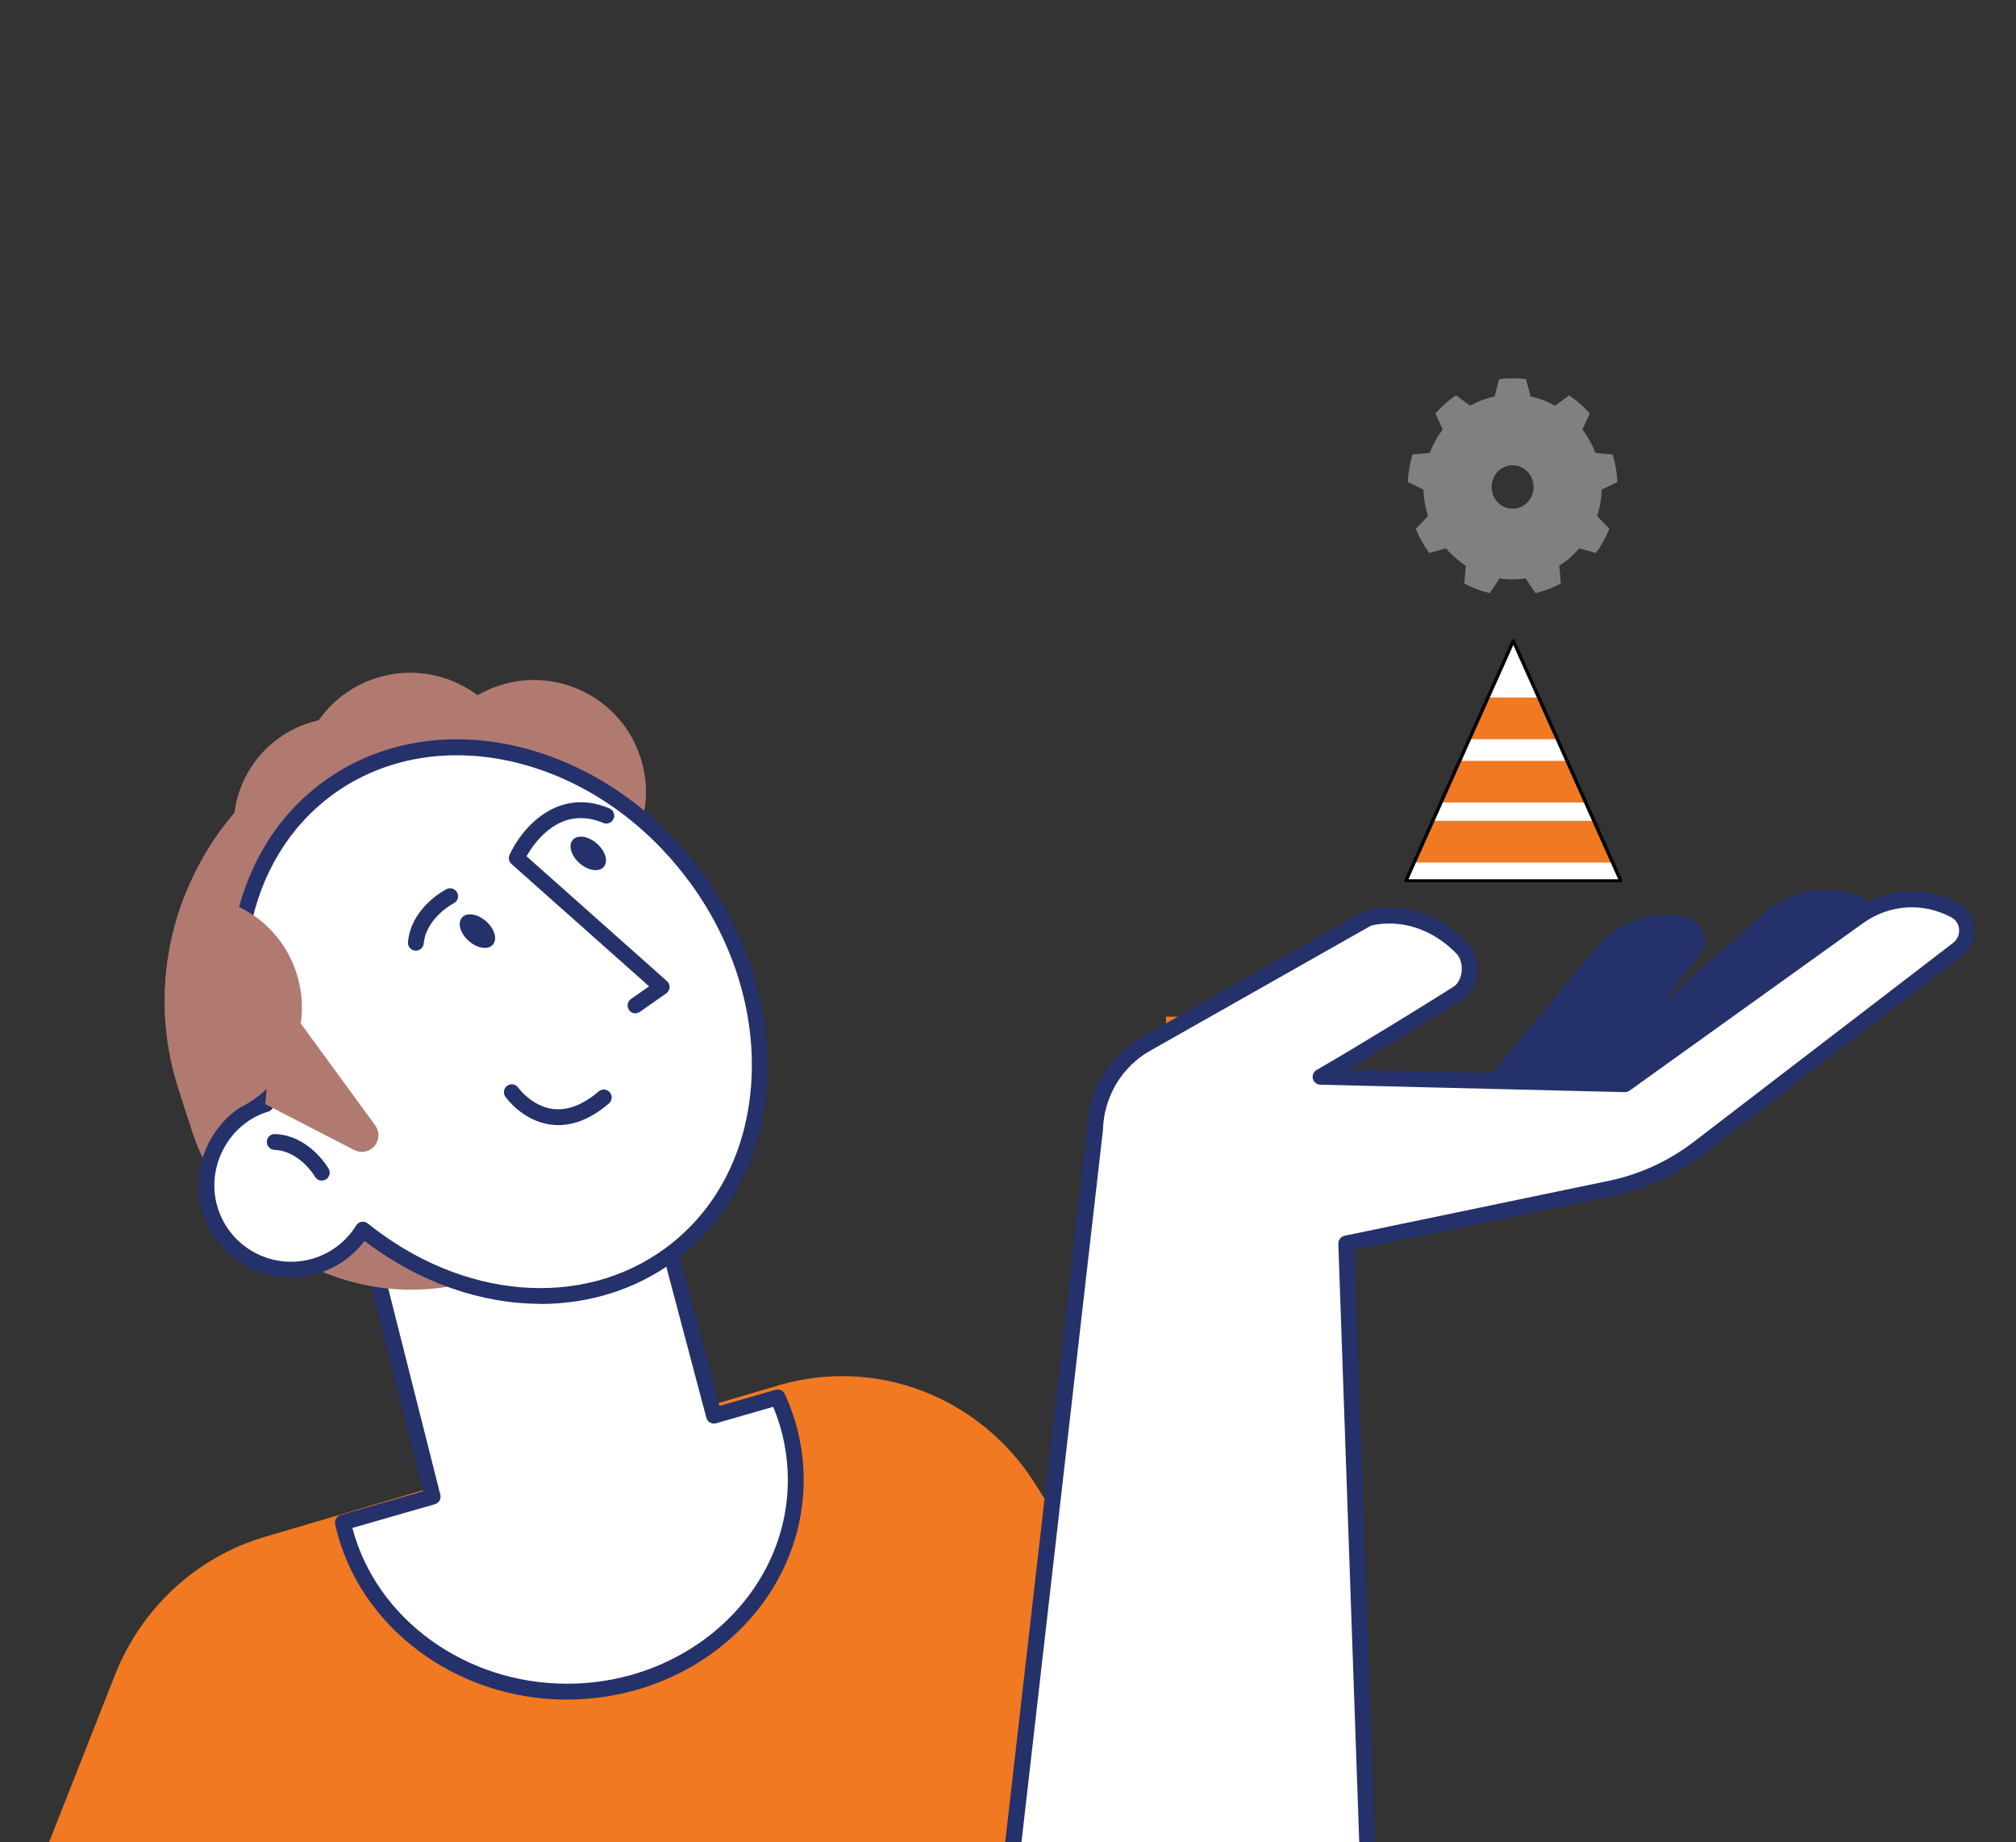
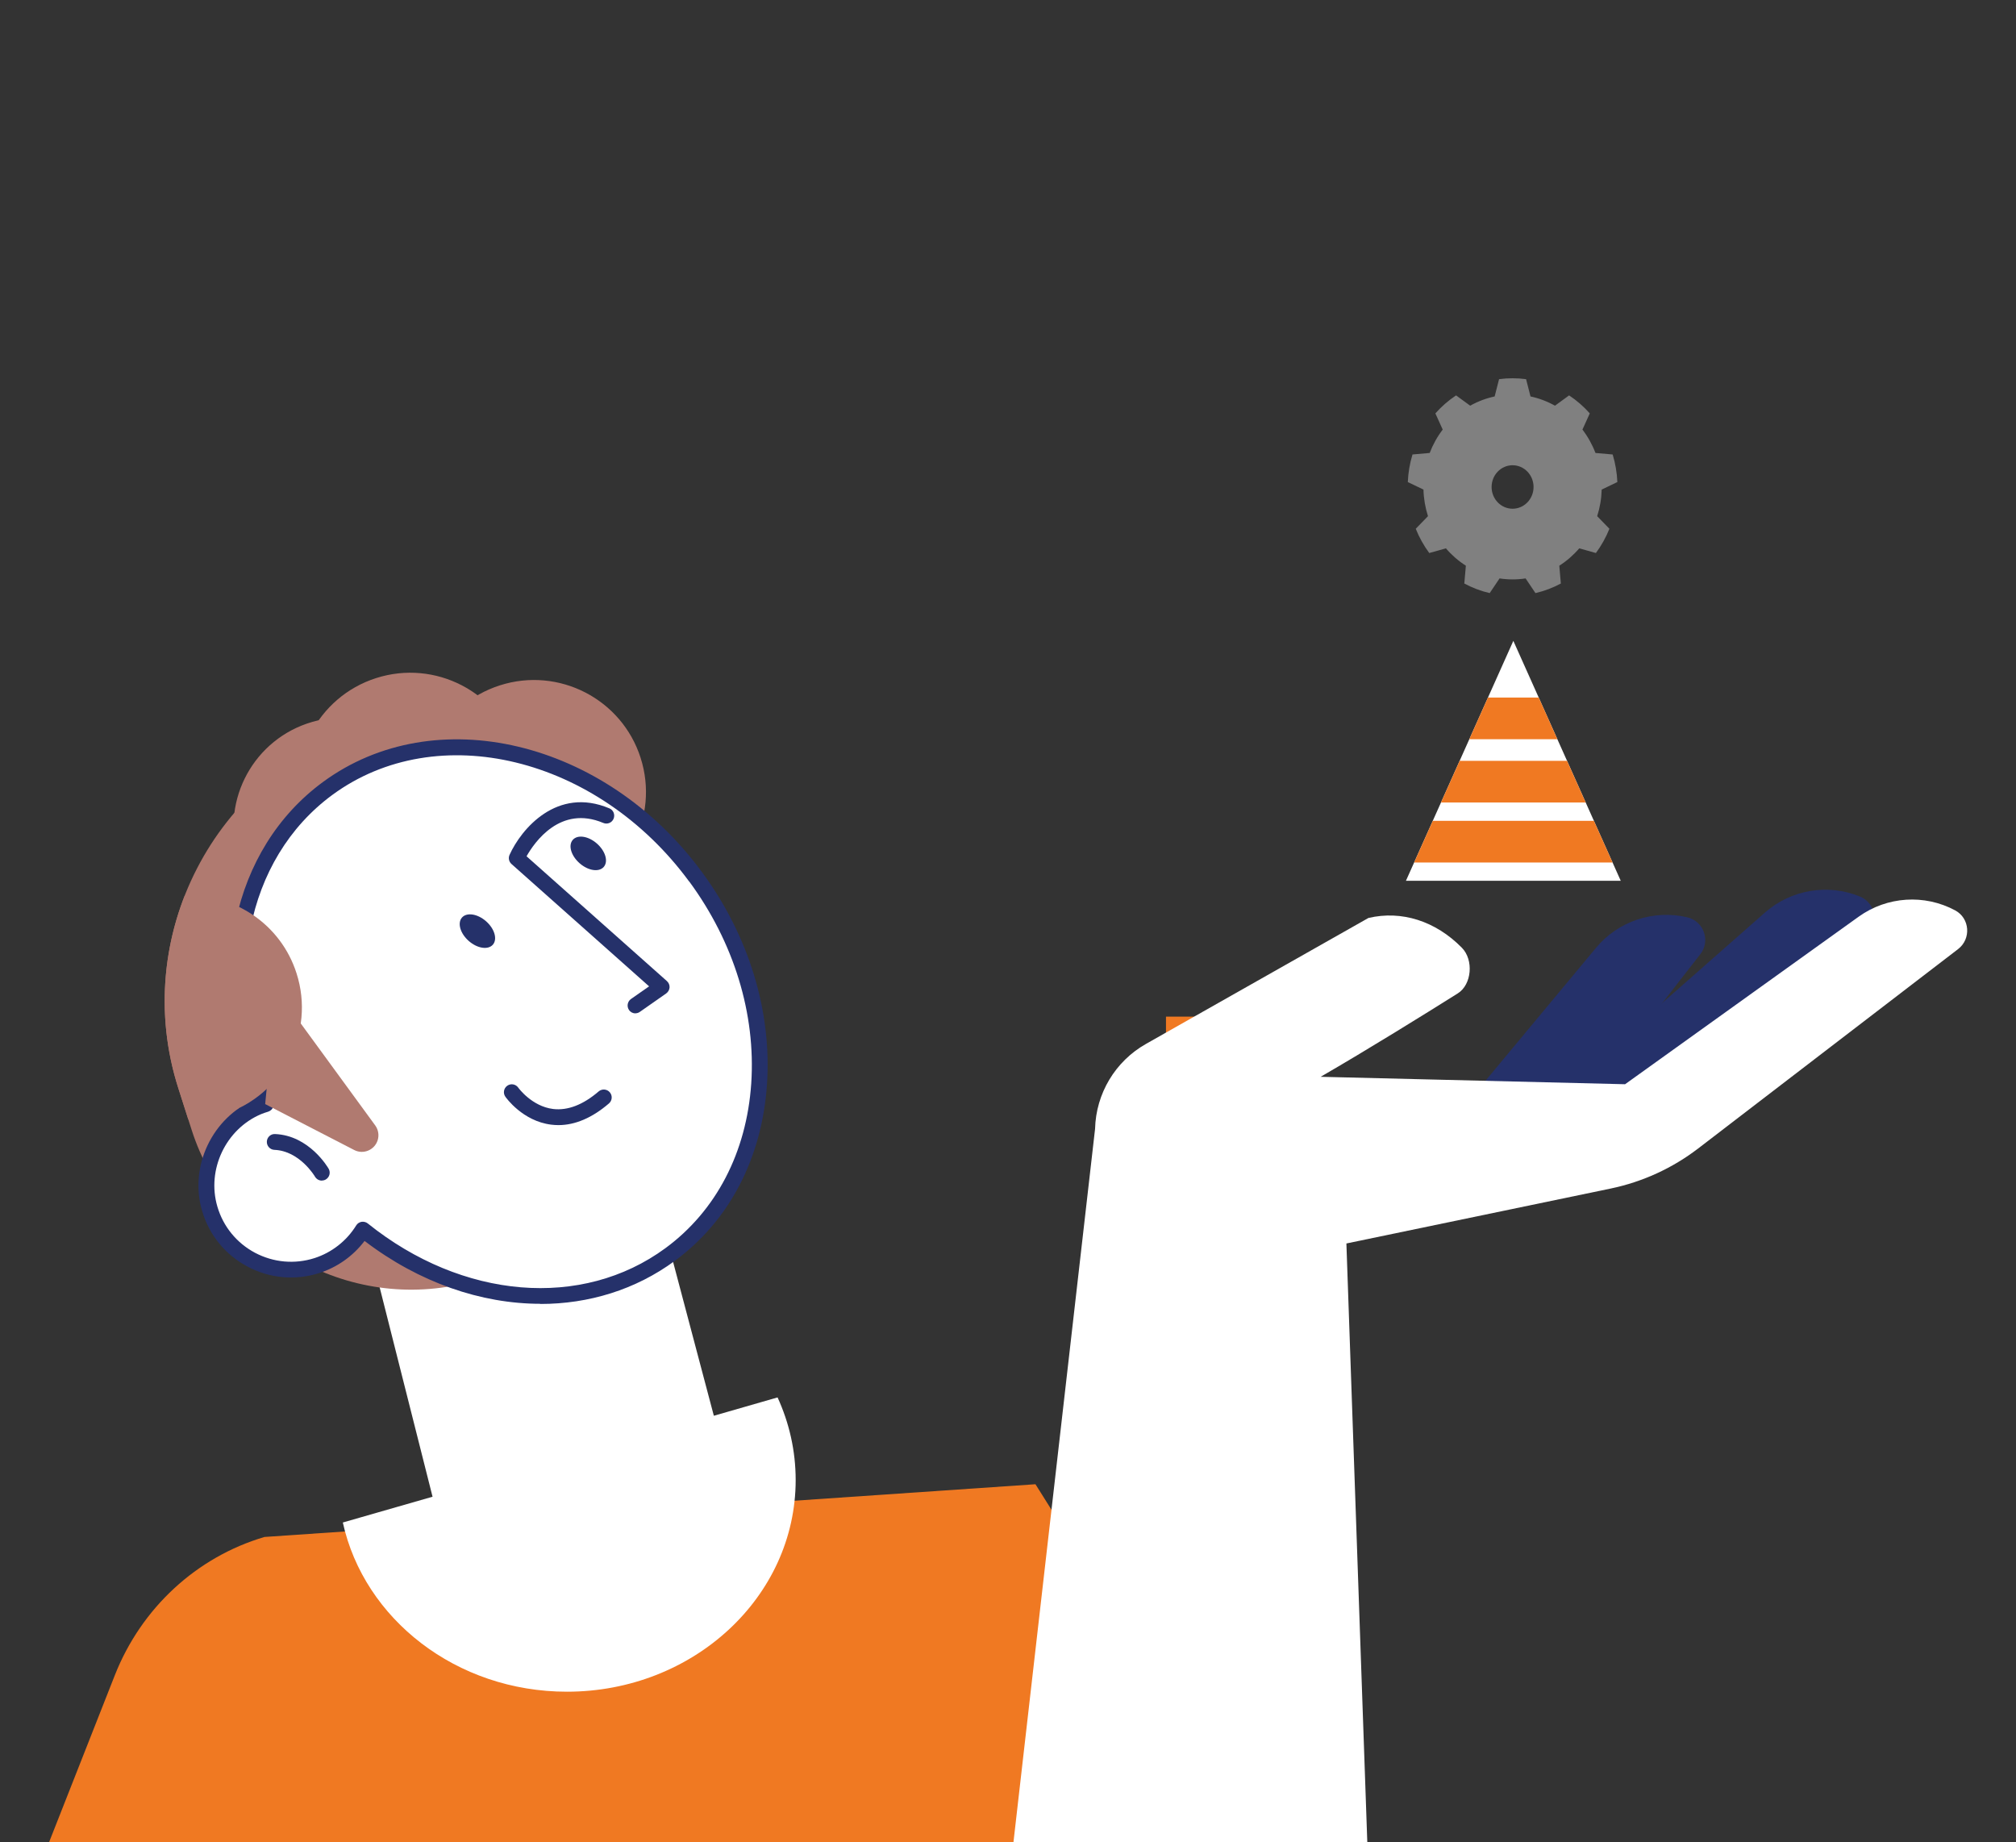
<svg xmlns="http://www.w3.org/2000/svg" width="100%" height="100%" viewBox="0 0 255 233" version="1.1" xml:space="preserve" style="fill-rule:evenodd;clip-rule:evenodd;stroke-linecap:round;stroke-linejoin:round;stroke-miterlimit:1.5;">
  <rect x="0" y="0" width="255" height="233" fill="#333333" stroke="none" />
  <g transform="matrix(-1,0,0,1,259.423,4.349)">
    <g>
-       <path d="M99.25,229.85L128.45,183.37C135.4,172.31 148.6,167.22 160.94,170.86L225.97,190.04C234.57,192.58 241.55,199.03 244.9,207.53L254.23,231.22L99.27,229.86L99.25,229.85Z" style="fill:rgb(240,121,34);fill-rule:nonzero;" />
+       <path d="M99.25,229.85L128.45,183.37L225.97,190.04C234.57,192.58 241.55,199.03 244.9,207.53L254.23,231.22L99.27,229.86L99.25,229.85Z" style="fill:rgb(240,121,34);fill-rule:nonzero;" />
      <path d="M63.52,140.94L44.35,116.33C43.04,114.65 43.91,112.17 45.99,111.67C50.26,110.66 54.74,112.15 57.54,115.52L80.55,143.18L63.52,140.94Z" style="fill:rgb(37,49,106);fill-rule:nonzero;" />
      <path d="M46.01,135.24L23.26,113.89C21.7,112.43 22.18,109.85 24.161,109.04C28.221,107.38 32.871,108.16 36.17,111.06L63.181,134.83L46.01,135.25L46.01,135.24Z" style="fill:rgb(37,49,106);fill-rule:nonzero;" />
      <rect x="93.93" y="124.23" width="18.01" height="12.98" style="fill:rgb(240,121,34);fill-rule:nonzero;" />
      <path d="M216.48,138.31L181.23,129.04L169.13,174.71L161.07,172.39C159.6,175.6 158.78,179.13 158.78,182.84C158.78,197.62 171.73,209.61 187.71,209.61C201.7,209.61 213.37,200.42 216.06,188.21L204.71,184.95L216.49,138.32L216.48,138.31Z" style="fill:white;fill-rule:nonzero;" />
-       <path d="M187.7,210.6C171.2,210.6 157.771,198.14 157.771,182.83C157.771,179.06 158.571,175.41 160.151,171.97C160.361,171.52 160.86,171.29 161.34,171.43L168.421,173.47L180.26,128.78C180.4,128.25 180.94,127.93 181.48,128.07L216.73,137.35C217.26,137.49 217.58,138.03 217.45,138.56L205.911,184.25L216.33,187.25C216.84,187.4 217.141,187.91 217.031,188.43C214.201,201.28 201.87,210.61 187.71,210.61L187.7,210.6ZM161.62,173.59C160.39,176.54 159.771,179.64 159.771,182.83C159.771,197.04 172.3,208.6 187.7,208.6C200.59,208.6 211.85,200.37 214.85,188.9L204.421,185.9C203.901,185.75 203.59,185.22 203.73,184.69L215.26,139.02L181.931,130.25L170.08,174.96C170.01,175.22 169.84,175.44 169.61,175.57C169.38,175.7 169.1,175.74 168.84,175.66L161.62,173.58L161.62,173.59Z" style="fill:rgb(37,49,106);fill-rule:nonzero;" />
      <path d="M185.351,153.15L198.611,157.39C213.861,162.26 230.321,153.77 235.191,138.53L236.871,133.27C242.971,114.18 232.341,93.56 213.251,87.46L210.121,92.25C198.151,88.43 185.231,95.09 181.411,107.06L173.821,130.8C170.841,140.12 176.031,150.17 185.351,153.15Z" style="fill:rgb(176,122,112);fill-rule:nonzero;" />
      <path d="M229.337,104.016C231.452,96.711 227.245,89.074 219.941,86.959C212.636,84.844 204.999,89.051 202.884,96.355C200.769,103.66 204.975,111.297 212.28,113.412C219.585,115.528 227.222,111.321 229.337,104.016Z" style="fill:rgb(176,122,112);fill-rule:nonzero;" />
      <path d="M215.84,92.77C229.45,99.11 236.7,114.49 232.57,129.21C228.69,130.31 224.4,130.32 220.2,128.98C209.29,125.49 203.14,114.25 206.45,103.88C208.03,98.94 211.48,95.08 215.83,92.78L215.84,92.77Z" style="fill:rgb(176,122,112);fill-rule:nonzero;" />
      <path d="M231.491,114.8C235.091,129.38 227.651,144.67 213.591,150.68C210.301,148.35 207.611,145.01 206.021,140.9C201.901,130.22 206.791,118.37 216.961,114.45C221.801,112.58 226.961,112.85 231.491,114.79L231.491,114.8Z" style="fill:rgb(37,49,106);fill-rule:nonzero;" />
      <path d="M220.208,103.753C222.323,96.449 218.116,88.812 210.811,86.697C203.506,84.581 195.87,88.788 193.754,96.093C191.639,103.398 195.846,111.034 203.151,113.15C210.456,115.265 218.092,111.058 220.208,103.753Z" style="fill:rgb(37,49,106);fill-rule:nonzero;" />
      <path d="M178.39,91.51C176.01,98.96 180.12,106.93 187.57,109.31C195.02,111.69 202.99,107.58 205.37,100.13C207.75,92.68 203.64,84.71 196.19,82.33C188.74,79.95 180.77,84.06 178.39,91.51Z" style="fill:rgb(176,122,112);fill-rule:nonzero;" />
      <path d="M194.041,90.59C191.661,98.04 195.771,106.01 203.221,108.39C210.671,110.77 218.641,106.66 221.021,99.21C223.401,91.76 219.291,83.79 211.841,81.41C204.391,79.03 196.421,83.14 194.041,90.59Z" style="fill:rgb(176,122,112);fill-rule:nonzero;" />
      <path d="M171.441,106.55C183.401,90.27 204.251,85.27 217.991,95.37C229.611,103.91 232.441,120.52 225.811,135.28C226.141,135.38 226.471,135.49 226.801,135.63C231.751,137.73 234.431,143.37 232.911,148.53C231.211,154.33 225.081,157.55 219.351,155.73C216.831,154.92 214.831,153.26 213.541,151.18C201.581,160.78 185.801,162.51 174.671,154.32C160.921,144.22 159.481,122.83 171.441,106.55Z" style="fill:white;fill-rule:nonzero;" />
      <path d="M191.07,160.57C184.94,160.57 179.04,158.77 174.07,155.12C167.18,150.06 163.04,142.13 162.41,132.81C161.78,123.55 164.7,114.01 170.63,105.95C182.9,89.25 204.41,84.14 218.58,94.56C230.11,103.03 233.56,119.41 227.15,134.69C227.16,134.69 227.17,134.69 227.18,134.7C232.58,136.99 235.52,143.18 233.86,148.8C232.96,151.86 230.92,154.36 228.1,155.85C225.29,157.34 222.07,157.63 219.04,156.66C216.76,155.93 214.76,154.51 213.31,152.6C206.4,157.87 198.56,160.55 191.06,160.55L191.07,160.57ZM172.24,107.14C166.59,114.82 163.81,123.89 164.4,132.68C164.99,141.4 168.84,148.8 175.25,153.51C185.79,161.26 200.92,160.01 212.9,150.39C213.12,150.21 213.41,150.14 213.69,150.18C213.97,150.23 214.22,150.39 214.37,150.64C215.59,152.61 217.47,154.07 219.64,154.77C222.15,155.57 224.82,155.33 227.16,154.1C229.49,152.86 231.19,150.78 231.93,148.25C233.3,143.59 230.87,138.45 226.39,136.56C226.09,136.44 225.8,136.34 225.5,136.25C225.23,136.16 225,135.97 224.89,135.71C224.77,135.45 224.77,135.15 224.89,134.89C231.49,120.2 228.4,104.29 217.39,96.19C204.11,86.43 183.85,91.35 172.24,107.16L172.24,107.14Z" style="fill:rgb(37,49,106);fill-rule:nonzero;" />
      <path d="M200.131,114.66C199.051,115.61 197.691,115.82 197.081,115.13C196.481,114.44 196.86,113.12 197.94,112.17C199.02,111.22 200.381,111.01 200.991,111.7C201.591,112.39 201.211,113.71 200.131,114.66Z" style="fill:rgb(37,49,106);fill-rule:nonzero;" />
      <path d="M186.11,104.83C185.03,105.78 183.671,105.99 183.061,105.3C182.451,104.61 182.841,103.29 183.921,102.34C185.001,101.39 186.36,101.18 186.97,101.87C187.58,102.56 187.19,103.88 186.11,104.83Z" style="fill:rgb(37,49,106);fill-rule:nonzero;" />
-       <path d="M206.82,115.89C206.31,115.89 205.88,115.5 205.83,114.99C205.5,111.69 202.07,109.91 202.03,109.89C201.54,109.64 201.34,109.04 201.59,108.55C201.84,108.06 202.44,107.86 202.93,108.1C203.11,108.19 207.39,110.38 207.82,114.79C207.87,115.34 207.47,115.83 206.92,115.88L206.82,115.88L206.82,115.89Z" style="fill:rgb(37,49,106);fill-rule:nonzero;" />
      <path d="M179.061,123.81C178.861,123.81 178.661,123.75 178.491,123.63L175.161,121.3C174.911,121.12 174.751,120.84 174.731,120.54C174.711,120.24 174.841,119.94 175.061,119.74L192.82,103.95C191.81,102.16 188.541,97.45 183.121,99.73C182.611,99.95 182.021,99.71 181.811,99.2C181.601,98.69 181.831,98.1 182.341,97.89C188.971,95.09 193.501,100.51 194.971,103.77C195.151,104.17 195.051,104.64 194.721,104.93L177.32,120.4L179.611,122C180.061,122.32 180.171,122.94 179.861,123.39C179.671,123.67 179.361,123.82 179.041,123.82L179.061,123.81Z" style="fill:rgb(37,49,106);fill-rule:nonzero;" />
      <path d="M224.48,120.85L211.96,137.99C211.57,138.53 211.451,139.22 211.651,139.86C212.041,141.1 213.46,141.7 214.62,141.1L225.881,135.29L224.48,120.85Z" style="fill:rgb(176,122,112);fill-rule:nonzero;" />
      <path d="M218.721,144.96C218.551,144.96 218.381,144.92 218.221,144.83C217.741,144.55 217.581,143.95 217.851,143.47C217.951,143.3 220.311,139.26 224.631,139.08C225.191,139.05 225.651,139.49 225.671,140.04C225.691,140.59 225.26,141.06 224.71,141.08C221.51,141.21 219.6,144.43 219.58,144.47C219.39,144.79 219.06,144.97 218.71,144.97L218.721,144.96Z" style="fill:rgb(37,49,106);fill-rule:nonzero;" />
      <path d="M236.061,108.93C239.011,116.46 239.511,125 236.871,133.27L235.611,137.22C234.121,137.24 232.601,137.04 231.091,136.56C223.641,134.18 219.531,126.21 221.911,118.76C223.901,112.52 229.811,108.65 236.051,108.94L236.061,108.93Z" style="fill:rgb(176,122,112);fill-rule:nonzero;" />
      <path d="M188.8,137.95C186.67,137.95 184.52,137.03 182.4,135.21C181.98,134.85 181.93,134.22 182.29,133.8C182.65,133.38 183.28,133.33 183.7,133.69C185.68,135.39 187.62,136.13 189.46,135.91C192.16,135.58 193.86,133.23 193.87,133.21C194.19,132.76 194.81,132.65 195.26,132.97C195.71,133.29 195.82,133.91 195.5,134.36C195.41,134.49 193.31,137.44 189.72,137.89C189.41,137.93 189.1,137.95 188.79,137.95L188.8,137.95Z" style="fill:rgb(37,49,106);fill-rule:nonzero;" />
      <path d="M86.36,231.95L89.12,152.92L55.68,145.97C51.66,145.13 47.88,143.4 44.62,140.9L11.75,115.69C10.07,114.4 10.25,111.79 12.12,110.79C16,108.71 20.73,109.02 24.31,111.58L53.87,132.78L92.38,131.84C86.43,128.4 79.31,123.98 75.03,121.29C73.26,120.18 72.99,117.06 74.52,115.51C77.85,112.13 82.14,110.77 86.33,111.75L114.47,127.68C118.36,129.88 120.8,133.96 120.91,138.43L131.61,231.94L86.36,231.94L86.36,231.95Z" style="fill:white;fill-rule:nonzero;" />
-       <path d="M131.6,232.95C131.1,232.95 130.67,232.57 130.61,232.06L119.91,138.55C119.8,134.37 117.53,130.58 113.97,128.56L85.96,112.7C82.17,111.87 78.26,113.14 75.23,116.22C74.7,116.76 74.44,117.66 74.55,118.58C74.65,119.41 75.03,120.11 75.57,120.45C79.42,122.87 86.8,127.46 92.89,130.98C93.28,131.2 93.47,131.66 93.36,132.09C93.25,132.52 92.86,132.83 92.42,132.84L53.91,133.78C53.69,133.78 53.48,133.72 53.3,133.59L23.74,112.39C20.44,110.03 16.18,109.75 12.6,111.67C12.03,111.98 11.67,112.53 11.62,113.19C11.57,113.86 11.85,114.49 12.37,114.9L45.24,140.11C48.36,142.5 52.05,144.19 55.9,144.99L89.34,151.94C89.82,152.04 90.15,152.47 90.14,152.95L87.38,231.98C87.36,232.53 86.91,233.01 86.35,232.94C85.8,232.92 85.37,232.46 85.39,231.91L88.12,153.72L55.5,146.94C51.36,146.08 47.39,144.26 44.03,141.69L11.16,116.48C10.09,115.66 9.52,114.37 9.63,113.03C9.74,111.7 10.5,110.54 11.66,109.91C15.91,107.63 20.99,107.96 24.91,110.77L54.2,131.77L88.86,130.92C83.49,127.74 77.76,124.17 74.52,122.13C73.46,121.46 72.75,120.25 72.58,118.8C72.4,117.27 72.87,115.78 73.83,114.81C77.4,111.19 82.05,109.72 86.58,110.77C86.67,110.79 86.76,110.83 86.85,110.87L114.99,126.8C119.16,129.16 121.82,133.6 121.94,138.39L132.64,231.81C132.7,232.36 132.31,232.85 131.76,232.92L131.64,232.92L131.6,232.95Z" style="fill:rgb(37,49,106);fill-rule:nonzero;" />
    </g>
  </g>
  <g transform="matrix(0.438,0,0,0.454,99.351,27.389)">
    <path d="M213.883,45.299L215.159,50.116C217.629,50.623 220.01,51.49 222.228,52.689L226.301,49.819C228.502,51.226 230.511,52.912 232.278,54.834L230.159,59.344C231.725,61.32 232.992,63.515 233.92,65.859L238.886,66.279C239.667,68.771 240.122,71.354 240.241,73.963L235.718,76.056C235.648,78.576 235.208,81.071 234.412,83.464L237.946,86.977C236.942,89.388 235.631,91.659 234.045,93.734L229.235,92.43C227.561,94.316 225.62,95.945 223.473,97.266L223.921,102.229C221.603,103.43 219.138,104.327 216.59,104.897L213.743,100.807C211.249,101.175 208.715,101.175 206.221,100.807L203.374,104.897C200.826,104.327 198.361,103.43 196.043,102.229L196.491,97.266C194.344,95.945 192.403,94.316 190.729,92.43L185.919,93.734C184.333,91.659 183.022,89.388 182.018,86.977L185.552,83.464C184.756,81.071 184.316,78.576 184.246,76.056L179.723,73.963C179.842,71.354 180.297,68.771 181.078,66.279L186.044,65.859C186.972,63.515 188.239,61.32 189.805,59.344L187.686,54.834C189.453,52.912 191.462,51.226 193.663,49.819L197.736,52.689C199.954,51.49 202.335,50.623 204.805,50.116L206.081,45.299C208.671,44.963 211.293,44.963 213.883,45.299ZM209.982,69.279C213.326,69.279 216.04,71.993 216.04,75.337C216.04,78.68 213.326,81.395 209.982,81.395C206.638,81.395 203.924,78.68 203.924,75.337C203.924,71.993 206.638,69.279 209.982,69.279Z" style="fill:rgb(128,128,128);" />
  </g>
  <g transform="matrix(0.678,0,0,0.592,157.527,63.949)">
    <path d="M49.989,28.892L70.027,80.152L29.951,80.152L49.989,28.892Z" style="fill:white;" />
    <clipPath id="_clip1">
      <path d="M49.989,28.892L70.027,80.152L29.951,80.152L49.989,28.892Z" />
    </clipPath>
    <g clip-path="url(#_clip1)">
      <g transform="matrix(1,0,0,1.146,3.417,6.466)">
        <rect x="22.184" y="30.135" width="48.775" height="7.767" style="fill:rgb(240,121,34);" />
      </g>
      <g transform="matrix(1,0,0,1.146,3.417,19.993)">
        <rect x="22.184" y="30.135" width="48.775" height="7.767" style="fill:rgb(240,121,34);" />
      </g>
      <g transform="matrix(1,0,0,1.146,3.417,32.808)">
        <rect x="22.184" y="30.135" width="48.775" height="7.767" style="fill:rgb(240,121,34);" />
      </g>
    </g>
-     <path d="M49.989,28.892L70.027,80.152L29.951,80.152L49.989,28.892Z" style="fill:none;stroke:black;stroke-width:0.64px;" />
  </g>
</svg>